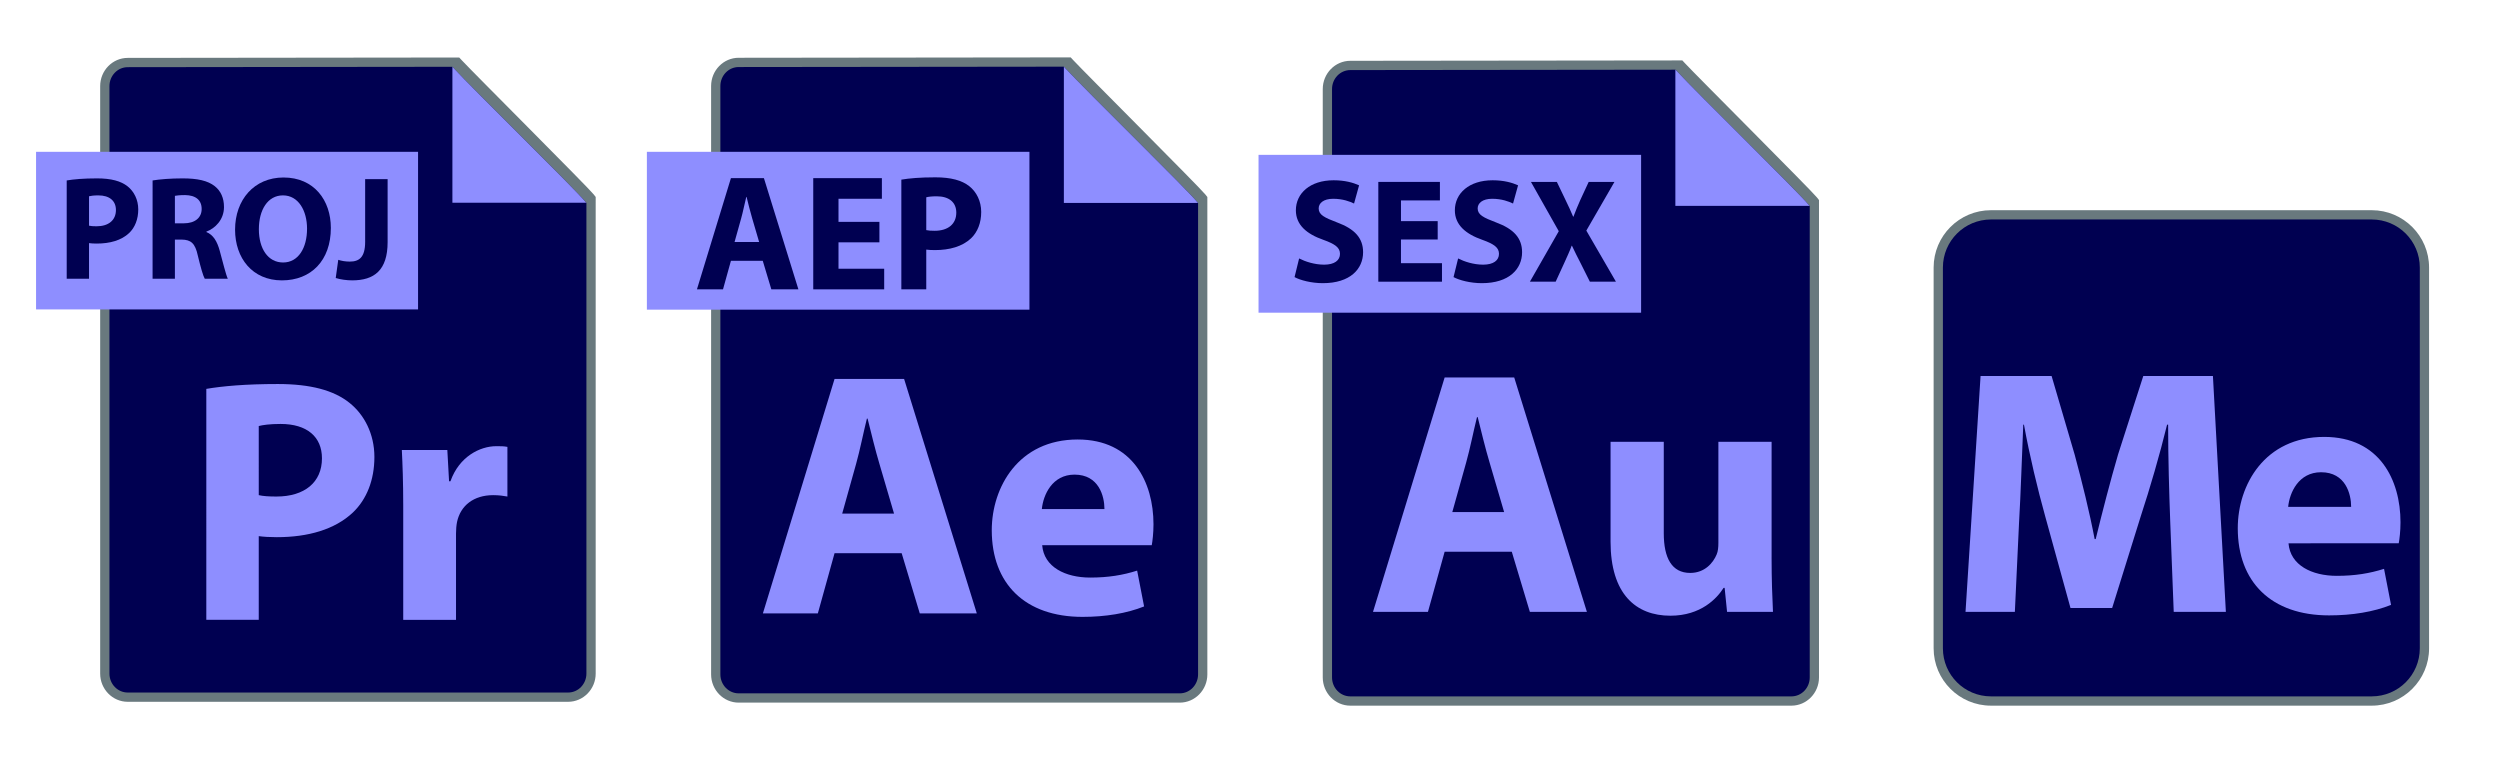
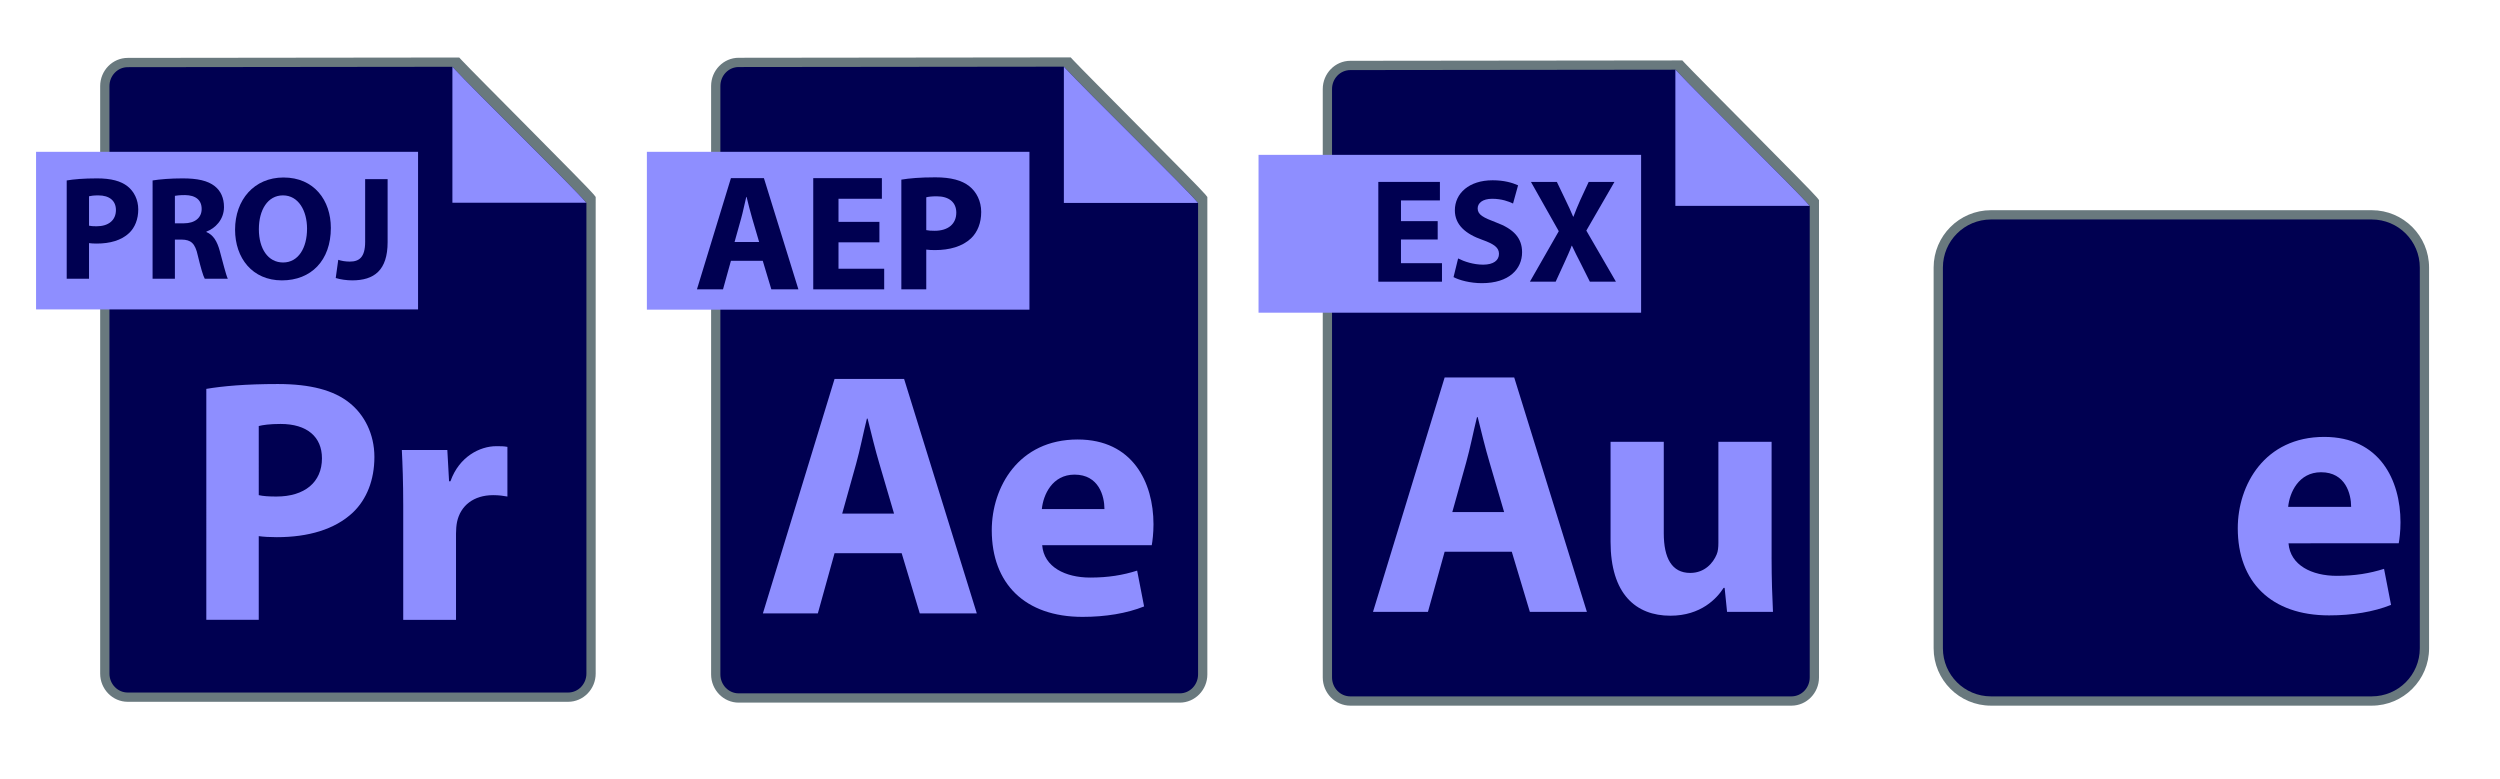
<svg xmlns="http://www.w3.org/2000/svg" id="File_collection" x="0px" y="0px" viewBox="0 0 2695 840.18" style="enable-background:new 0 0 2695 840.18;" xml:space="preserve">
  <style type="text/css">	.st0{fill:#000051;}	.st1{fill:#69797E;}	.st2{fill:#8E8EFF;}	.st3{enable-background:new    ;}</style>
  <g id="Au">
    <g>
      <path class="st0" d="M1455.67,755.7c-13.64,0-24.74-11.42-24.74-25.46V96c0-14.04,11.1-25.46,24.74-25.46l355.71-0.41l-1.51,1.6   c11.68,12.6,40.84,41.71,69.05,69.85c35.87,35.8,69.76,66.62,75.9,74.45l1.07,1.36v512.84c0,14.04-11.1,25.46-24.74,25.46h-475.48   V755.7z" />
      <path class="st1" d="M1806.2,75.13c25.88,27.92,133.78,133.09,144.68,146.99v508.12c0,11.3-8.84,20.46-19.74,20.46h-475.47   c-10.9,0-19.74-9.16-19.74-20.46V96c0-11.3,8.84-20.46,19.74-20.46L1806.2,75.13 M1813.56,65.13l-4.37,0.01l-353.53,0.41   c-16.39,0-29.73,13.66-29.73,30.46v634.23c0,16.8,13.34,30.46,29.74,30.46h475.47c16.4,0,29.74-13.67,29.74-30.46V219.12v-3.45   l-2.13-2.72c-5.89-7.51-130.6-132.09-142.21-144.62L1813.56,65.13L1813.56,65.13z" />
    </g>
    <rect x="1356.7" y="166.93" class="st2" width="412.41" height="170.16" />
    <g>
      <path class="st2" d="M1557.33,594.74l-18,64.87h-59.24l77.24-252.71h74.99l78.36,252.71h-61.49l-19.5-64.87H1557.33z M1621.45,552   l-15.75-53.62c-4.5-15-9-33.74-12.75-48.74h-0.75c-3.75,15-7.5,34.12-11.62,48.74l-15,53.62H1621.45z" />
      <path class="st2" d="M1909.77,600.74c0,24,0.75,43.49,1.5,58.87h-49.49l-2.62-25.87h-1.12c-7.12,11.25-24.37,30-57.37,30   c-37.12,0-64.49-23.25-64.49-79.86V476.26h57.37v98.61c0,26.62,8.62,42.74,28.49,42.74c15.75,0,24.75-10.87,28.5-19.87   c1.5-3.38,1.88-7.88,1.88-12.37V476.26h57.36v124.48H1909.77z" />
    </g>
    <g>
-       <path class="st0" d="M1400.45,278.61c6.54,3.35,16.6,6.7,26.97,6.7c11.17,0,17.08-4.63,17.08-11.65c0-6.7-5.11-10.53-18.03-15.16   c-17.87-6.23-29.52-16.12-29.52-31.76c0-18.35,15.32-32.4,40.7-32.4c12.13,0,21.07,2.55,27.45,5.43l-5.43,19.63   c-4.31-2.07-11.97-5.11-22.5-5.11s-15.64,4.79-15.64,10.37c0,6.86,6.06,9.9,19.95,15.16c18.99,7.02,27.93,16.92,27.93,32.08   c0,18.03-13.88,33.36-43.41,33.36c-12.29,0-24.42-3.19-30.48-6.54L1400.45,278.61z" />
      <path class="st0" d="M1549.82,258.18h-39.58v25.53h44.21v19.95h-68.62V196.1h66.39v19.95h-41.97v22.34h39.58v19.79H1549.82z" />
      <path class="st0" d="M1571.85,278.61c6.54,3.35,16.6,6.7,26.97,6.7c11.17,0,17.08-4.63,17.08-11.65c0-6.7-5.11-10.53-18.03-15.16   c-17.87-6.23-29.53-16.12-29.53-31.76c0-18.35,15.32-32.4,40.7-32.4c12.13,0,21.07,2.55,27.45,5.43l-5.43,19.63   c-4.31-2.07-11.97-5.11-22.5-5.11s-15.64,4.79-15.64,10.37c0,6.86,6.07,9.9,19.95,15.16c18.99,7.02,27.93,16.92,27.93,32.08   c0,18.03-13.88,33.36-43.41,33.36c-12.29,0-24.42-3.19-30.48-6.54L1571.85,278.61z" />
      <path class="st0" d="M1713.88,303.66l-9.74-19.47c-3.99-7.5-6.54-13.09-9.57-19.31h-0.32c-2.23,6.22-4.95,11.81-8.3,19.31   l-8.94,19.47h-27.77l31.12-54.42l-30-53.14h27.93l9.42,19.63c3.19,6.54,5.59,11.81,8.14,17.87h0.32   c2.55-6.86,4.63-11.65,7.34-17.87l9.1-19.63h27.77l-30.32,52.5l31.92,55.06H1713.88z" />
    </g>
    <path class="st2" d="M1806.2,75.13h-0.16v146.78h144.67C1938.99,207.25,1831.97,102.93,1806.2,75.13z" />
  </g>
  <g id="Ae">
    <g>
      <path class="st0" d="M796.31,752.43c-13.64,0-24.74-11.42-24.74-25.46V92.73c0-14.04,11.1-25.46,24.74-25.46l355.71-0.41l1.49,1.6   c11.68,12.6,37.83,41.69,66.02,69.82c35.89,35.81,69.78,66.64,75.93,74.48l1.07,1.36v512.84c0,14.04-11.1,25.46-24.74,25.46   L796.31,752.43L796.31,752.43z" />
      <path class="st1" d="M1146.84,71.87c25.88,27.92,133.78,133.09,144.68,146.99v508.11c0,11.3-8.84,20.46-19.74,20.46H796.31   c-10.9,0-19.74-9.16-19.74-20.46V92.73c0-11.3,8.84-20.46,19.74-20.46L1146.84,71.87 M1154.2,61.86l-4.37,0.01L796.3,62.28   c-16.39,0-29.73,13.66-29.73,30.46v634.23c0,16.8,13.34,30.46,29.74,30.46h475.47c16.4,0,29.74-13.67,29.74-30.46V215.85v-3.45   l-2.13-2.72c-5.89-7.51-130.61-132.09-142.22-144.62L1154.2,61.86L1154.2,61.86z" />
    </g>
    <rect x="697.33" y="163.66" class="st2" width="412.41" height="170.16" />
    <g>
      <path class="st0" d="M787.94,281.15l-8.54,30.77h-28.1l36.64-119.87h35.57l37.17,119.87h-29.17l-9.25-30.77H787.94z    M818.35,260.87l-7.47-25.43c-2.13-7.11-4.27-16.01-6.05-23.12h-0.36c-1.78,7.11-3.55,16.18-5.51,23.12l-7.11,25.43H818.35z" />
      <path class="st0" d="M948.01,261.23H903.9v28.46h49.26v22.23h-76.48V192.04h73.99v22.23H903.9v24.9h44.11V261.23z" />
      <path class="st0" d="M971.66,193.65c8.36-1.42,20.1-2.49,36.64-2.49c16.72,0,28.63,3.2,36.64,9.6c7.65,6.05,12.8,16.01,12.8,27.75   s-3.91,21.7-11.03,28.46c-9.25,8.71-22.94,12.63-38.95,12.63c-3.56,0-6.76-0.18-9.25-0.53v42.86h-26.86V193.65H971.66z    M998.52,248.07c2.31,0.53,5.16,0.71,9.07,0.71c14.41,0,23.3-7.29,23.3-19.56c0-11.03-7.65-17.61-21.16-17.61   c-5.51,0-9.25,0.53-11.21,1.07V248.07z" />
    </g>
    <g>
      <path class="st2" d="M899.64,596.37l-18,64.86H822.4l77.24-252.71h74.99l78.36,252.71H991.5L972,596.37H899.64z M963.76,553.63   l-15.75-53.62c-4.5-15-9-33.75-12.75-48.74h-0.75c-3.75,15-7.5,34.12-11.62,48.74l-15,53.62H963.76z" />
      <path class="st2" d="M1123.48,587.75c1.87,23.62,25.12,34.87,51.74,34.87c19.5,0,35.24-2.62,50.62-7.5l7.5,38.62   c-18.75,7.5-41.62,11.25-66.36,11.25c-62.24,0-97.86-36-97.86-93.36c0-46.49,28.87-97.86,92.61-97.86   c59.24,0,81.73,46.12,81.73,91.48c0,9.75-1.12,18.37-1.87,22.5H1123.48z M1190.59,548.76c0-13.87-6-37.12-32.24-37.12   c-24,0-33.75,21.75-35.24,37.12H1190.59z" />
    </g>
    <path class="st2" d="M1146.85,71.88v146.89h144.6C1280.23,204.58,1172.72,99.78,1146.85,71.88z" />
  </g>
  <g id="Pr_00000166647852256058865230000005089259239385447067_">
    <g>
      <path class="st0" d="M137.69,751.54c-13.63,0-24.71-11.41-24.71-25.43V92.84c0-14.02,11.09-25.43,24.71-25.43L492.87,67l1.49,1.6   c11.66,12.57,37.76,41.61,65.9,69.7c35.84,35.77,69.7,66.56,75.83,74.38l1.07,1.36v512.07c0,14.02-11.09,25.43-24.71,25.43H137.69   z" />
      <path class="st1" d="M487.69,72c25.85,27.88,133.58,132.88,144.46,146.77v507.35c0,11.28-8.83,20.43-19.71,20.43H137.69   c-10.88,0-19.71-9.15-19.71-20.43V92.84c0-11.28,8.83-20.43,19.71-20.43L487.69,72 M495.05,62h-4.37l-353,0.41   c-16.37,0-29.7,13.65-29.7,30.43v633.27c0,16.78,13.33,30.43,29.71,30.43h474.75c16.38,0,29.71-13.65,29.71-30.43V215.77v-3.45   l-2.13-2.72c-5.88-7.5-130.4-131.9-141.99-144.4L495.05,62L495.05,62z" />
    </g>
    <rect x="38.87" y="163.66" class="st2" width="411.79" height="169.9" />
    <g>
      <path class="st0" d="M71.91,194.53c7.49-1.28,18.01-2.23,32.83-2.23c14.98,0,25.65,2.87,32.83,8.6   c6.85,5.42,11.47,14.34,11.47,24.86s-3.51,19.44-9.88,25.5c-8.29,7.81-20.56,11.31-34.9,11.31c-3.19,0-6.05-0.16-8.29-0.48v38.4   H71.91V194.53z M95.97,243.29c2.07,0.48,4.62,0.64,8.13,0.64c12.91,0,20.87-6.53,20.87-17.53c0-9.88-6.85-15.78-18.96-15.78   c-4.94,0-8.29,0.48-10.04,0.96V243.29z" />
      <path class="st0" d="M164.49,194.53c7.81-1.28,19.44-2.23,32.35-2.23c15.93,0,27.09,2.39,34.74,8.45   c6.38,5.1,9.88,12.59,9.88,22.47c0,13.7-9.72,23.11-18.96,26.45v0.48c7.49,3.03,11.63,10.2,14.34,20.08   c3.35,12.11,6.69,26.13,8.76,30.28h-24.86c-1.75-3.03-4.3-11.79-7.49-25.02c-2.87-13.38-7.49-17.05-17.37-17.21h-7.33v42.23   h-24.06L164.49,194.53L164.49,194.53z M188.55,240.74h9.56c12.11,0,19.28-6.06,19.28-15.46c0-9.88-6.69-14.82-17.85-14.98   c-5.9,0-9.24,0.48-11,0.8v29.64H188.55z" />
      <path class="st0" d="M356.66,245.68c0,35.22-21.35,56.57-52.74,56.57c-31.87,0-50.51-24.06-50.51-54.66   c0-32.19,20.55-56.25,52.27-56.25C338.65,191.34,356.66,216.04,356.66,245.68z M279.06,247.11c0,21.03,9.88,35.85,26.13,35.85   c16.41,0,25.81-15.62,25.81-36.49c0-19.28-9.24-35.85-25.97-35.85C288.62,210.62,279.06,226.24,279.06,247.11z" />
      <path class="st0" d="M393.63,193.09h24.22v67.88c0,30.6-14.66,41.27-38.24,41.27c-5.58,0-12.91-0.96-17.69-2.55l2.71-19.6   c3.35,1.12,7.65,1.91,12.43,1.91c10.2,0,16.57-4.62,16.57-21.35V193.09z" />
    </g>
    <g>
      <path class="st2" d="M222.41,419.21c17.59-3,42.3-5.24,77.12-5.24c35.19,0,60.28,6.74,77.12,20.22   c16.1,12.73,26.96,33.69,26.96,58.4s-8.24,45.67-23.21,59.9c-19.47,18.34-48.29,26.58-81.99,26.58c-7.49,0-14.23-0.37-19.47-1.12   v90.22h-56.53V419.21z M278.94,533.76c4.87,1.12,10.86,1.5,19.09,1.5c30.32,0,49.04-15.35,49.04-41.18   c0-23.21-16.1-37.06-44.55-37.06c-11.61,0-19.47,1.12-23.59,2.25L278.94,533.76L278.94,533.76z" />
      <path class="st2" d="M434.68,545.37c0-26.95-0.75-44.55-1.5-60.27h49.04l1.87,33.69h1.5c9.36-26.58,31.82-37.81,49.42-37.81   c5.24,0,7.86,0,11.98,0.75v53.54c-4.12-0.75-8.99-1.5-15.35-1.5c-20.97,0-35.19,11.23-38.94,28.83   c-0.75,3.74-1.12,8.24-1.12,12.73v92.85h-56.9L434.68,545.37L434.68,545.37z" />
    </g>
    <path class="st2" d="M487.69,72L487.69,72v146.52h144.26C620.09,203.74,513.4,99.73,487.69,72z" />
  </g>
  <g>
    <path class="st0" d="M2146.24,755.7c-31.32,0-56.79-25.48-56.79-56.79V288.39c0-31.32,25.48-56.79,56.79-56.79h410.51  c31.32,0,56.79,25.48,56.79,56.79V698.9c0,31.32-25.48,56.79-56.79,56.79h-410.51V755.7z" />
    <path class="st1" d="M2556.75,236.6c28.61,0,51.79,23.19,51.79,51.79V698.9c0,28.61-23.19,51.79-51.79,51.79h-410.51  c-28.61,0-51.79-23.19-51.79-51.79V288.39c0-28.61,23.19-51.79,51.79-51.79H2556.75 M2556.75,226.6h-410.51  c-34.07,0-61.79,27.72-61.79,61.79V698.9c0,34.07,27.72,61.79,61.79,61.79h410.51c34.07,0,61.79-27.72,61.79-61.79V288.39  C2618.55,254.32,2590.83,226.6,2556.75,226.6L2556.75,226.6z" />
  </g>
  <g class="st3">
-     <path class="st2" d="M2339.51,562.28c-1.13-30.56-2.26-67.53-2.26-104.5h-1.13c-7.92,32.44-18.49,68.66-28.29,98.46l-30.94,99.22  h-44.89l-27.16-98.46c-8.3-29.8-16.98-66.02-23.01-99.22h-0.75c-1.51,34.33-2.64,73.57-4.53,105.25l-4.53,96.58h-53.19  l16.22-254.27h76.58l24.9,84.88c7.92,29.43,15.84,61.12,21.5,90.92h1.13c7.17-29.43,15.85-63,24.14-91.3l27.16-84.51h75.07  l13.96,254.27h-56.21L2339.51,562.28z" />
-   </g>
+     </g>
  <g class="st3">
    <path class="st2" d="M2467.01,585.67c1.89,23.77,25.28,35.08,52.06,35.08c19.62,0,35.46-2.64,50.93-7.54l7.54,38.86  c-18.86,7.54-41.88,11.32-66.77,11.32c-62.62,0-98.46-36.22-98.46-93.94c0-46.78,29.05-98.46,93.18-98.46  c59.61,0,82.24,46.4,82.24,92.05c0,9.81-1.13,18.49-1.89,22.64H2467.01z M2534.54,546.43c0-13.96-6.04-37.35-32.44-37.35  c-24.14,0-33.95,21.88-35.46,37.35H2534.54z" />
  </g>
</svg>